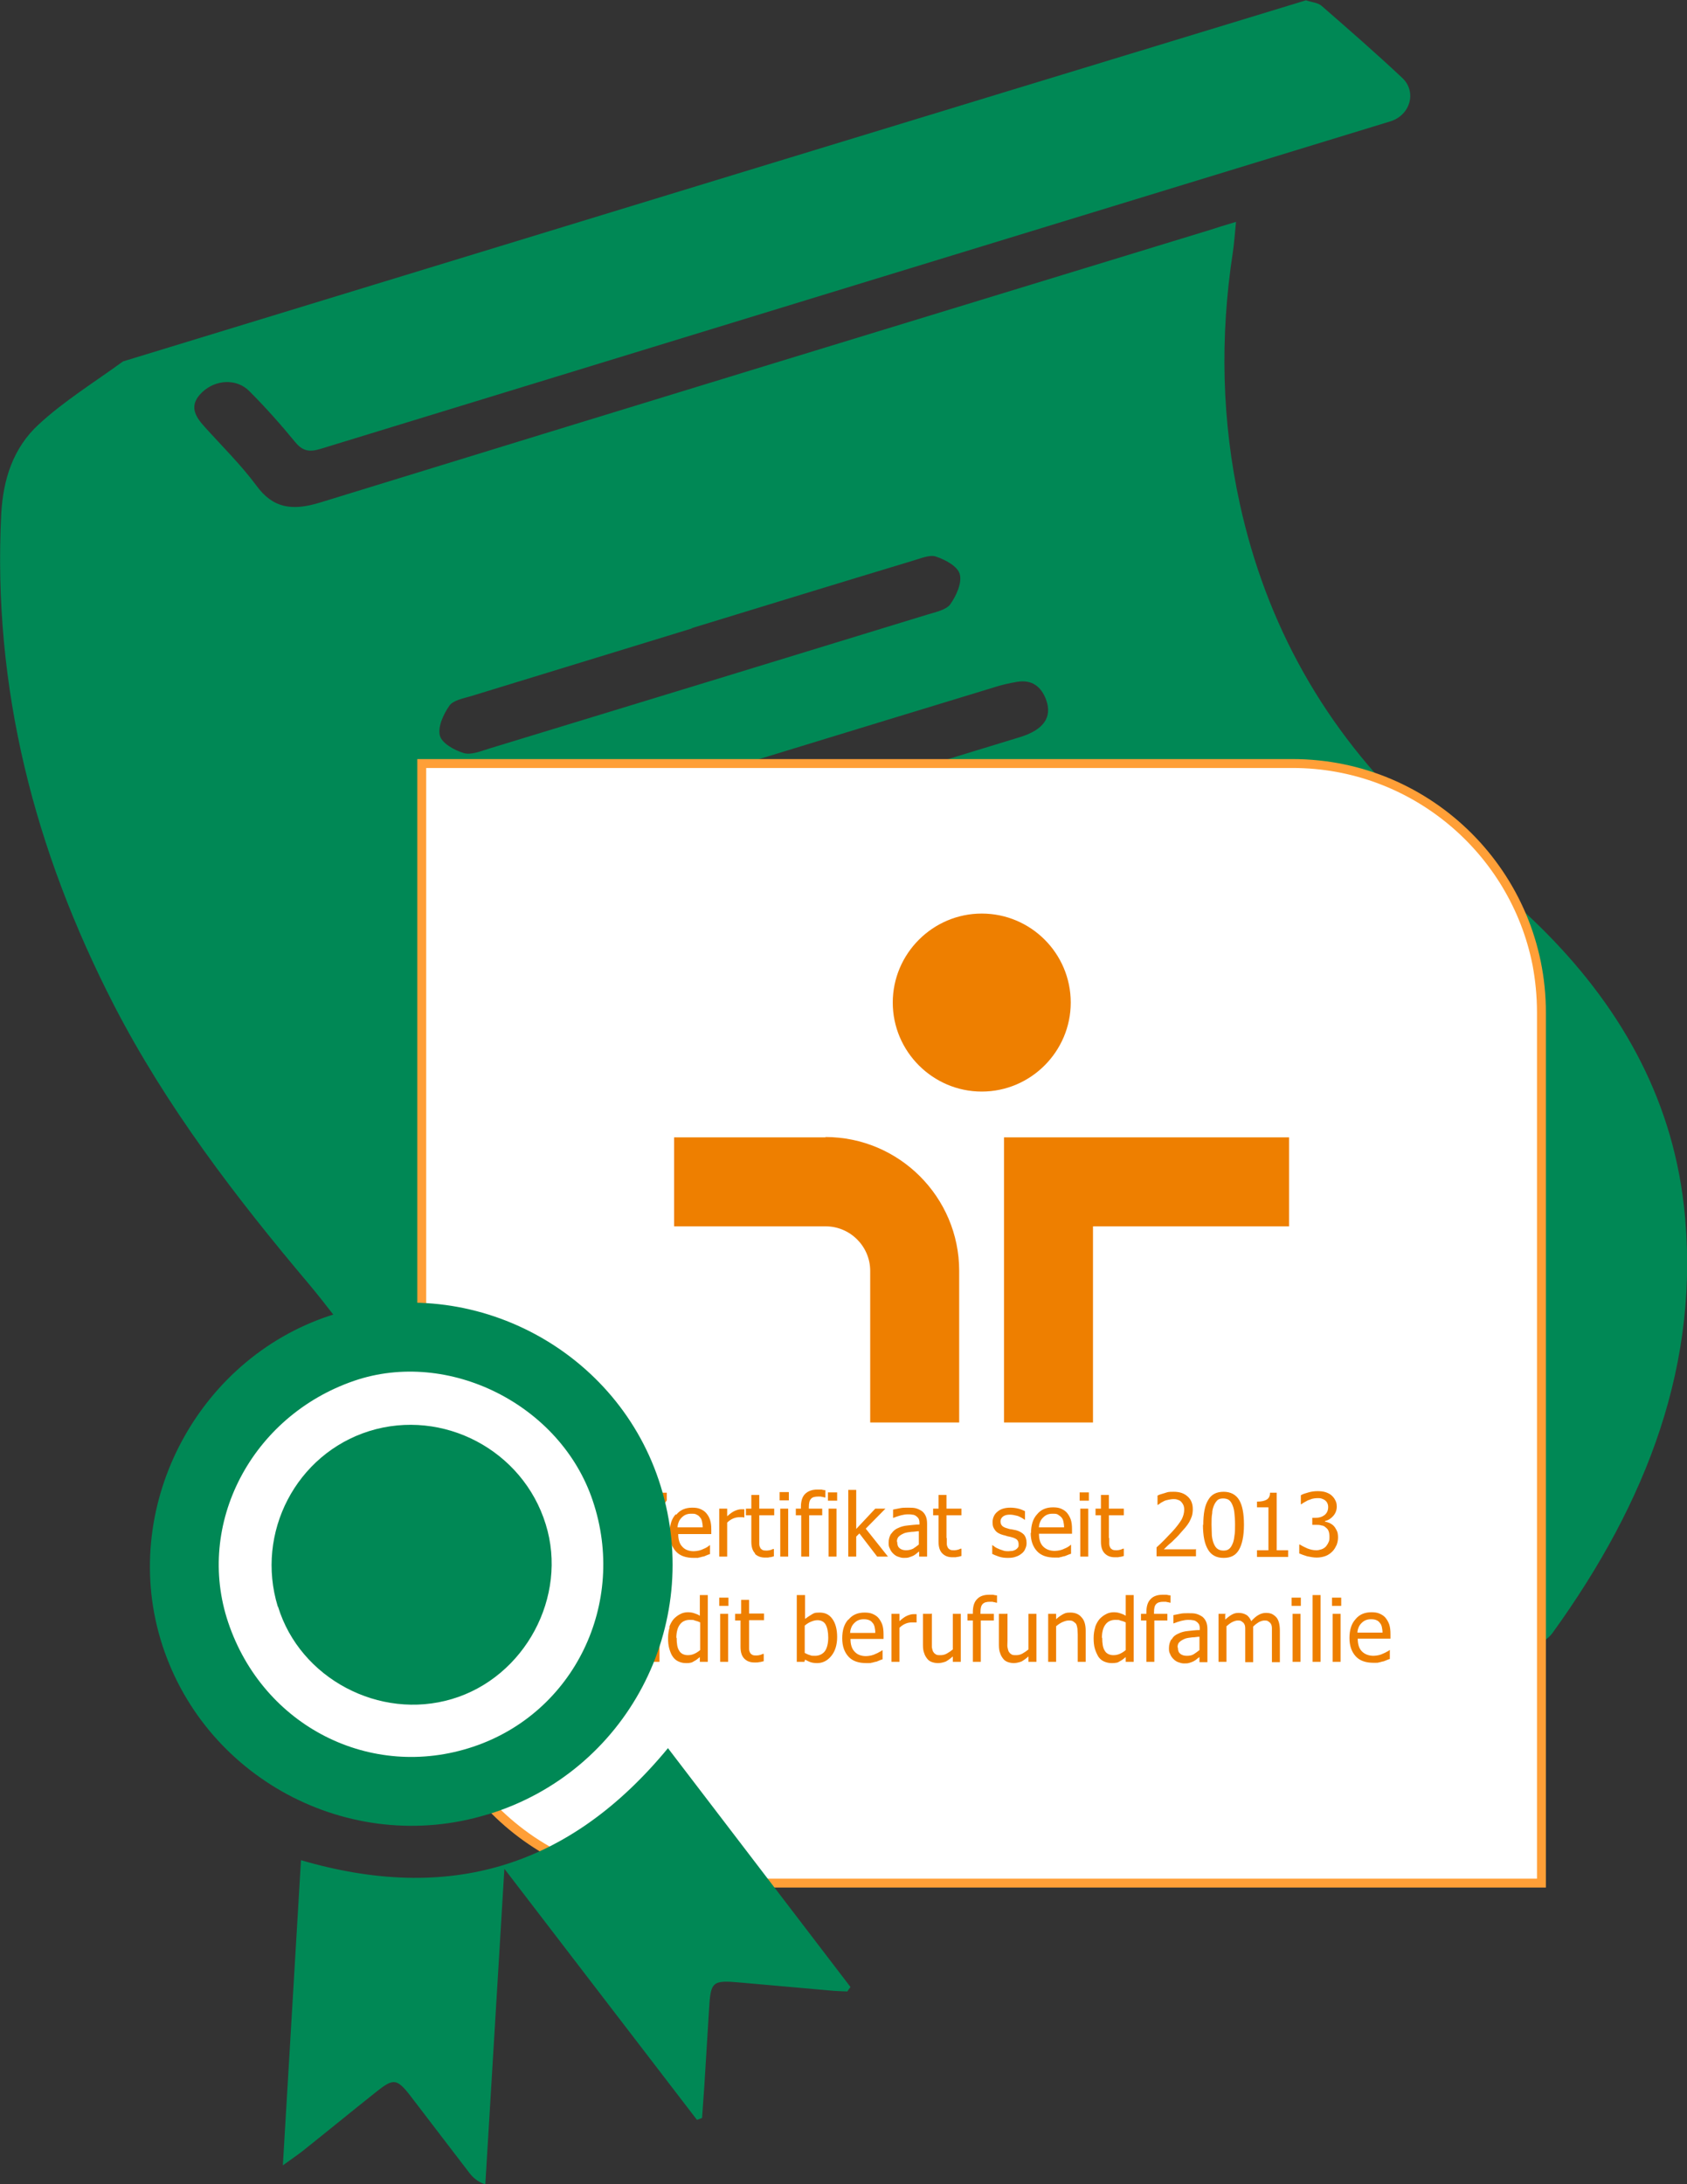
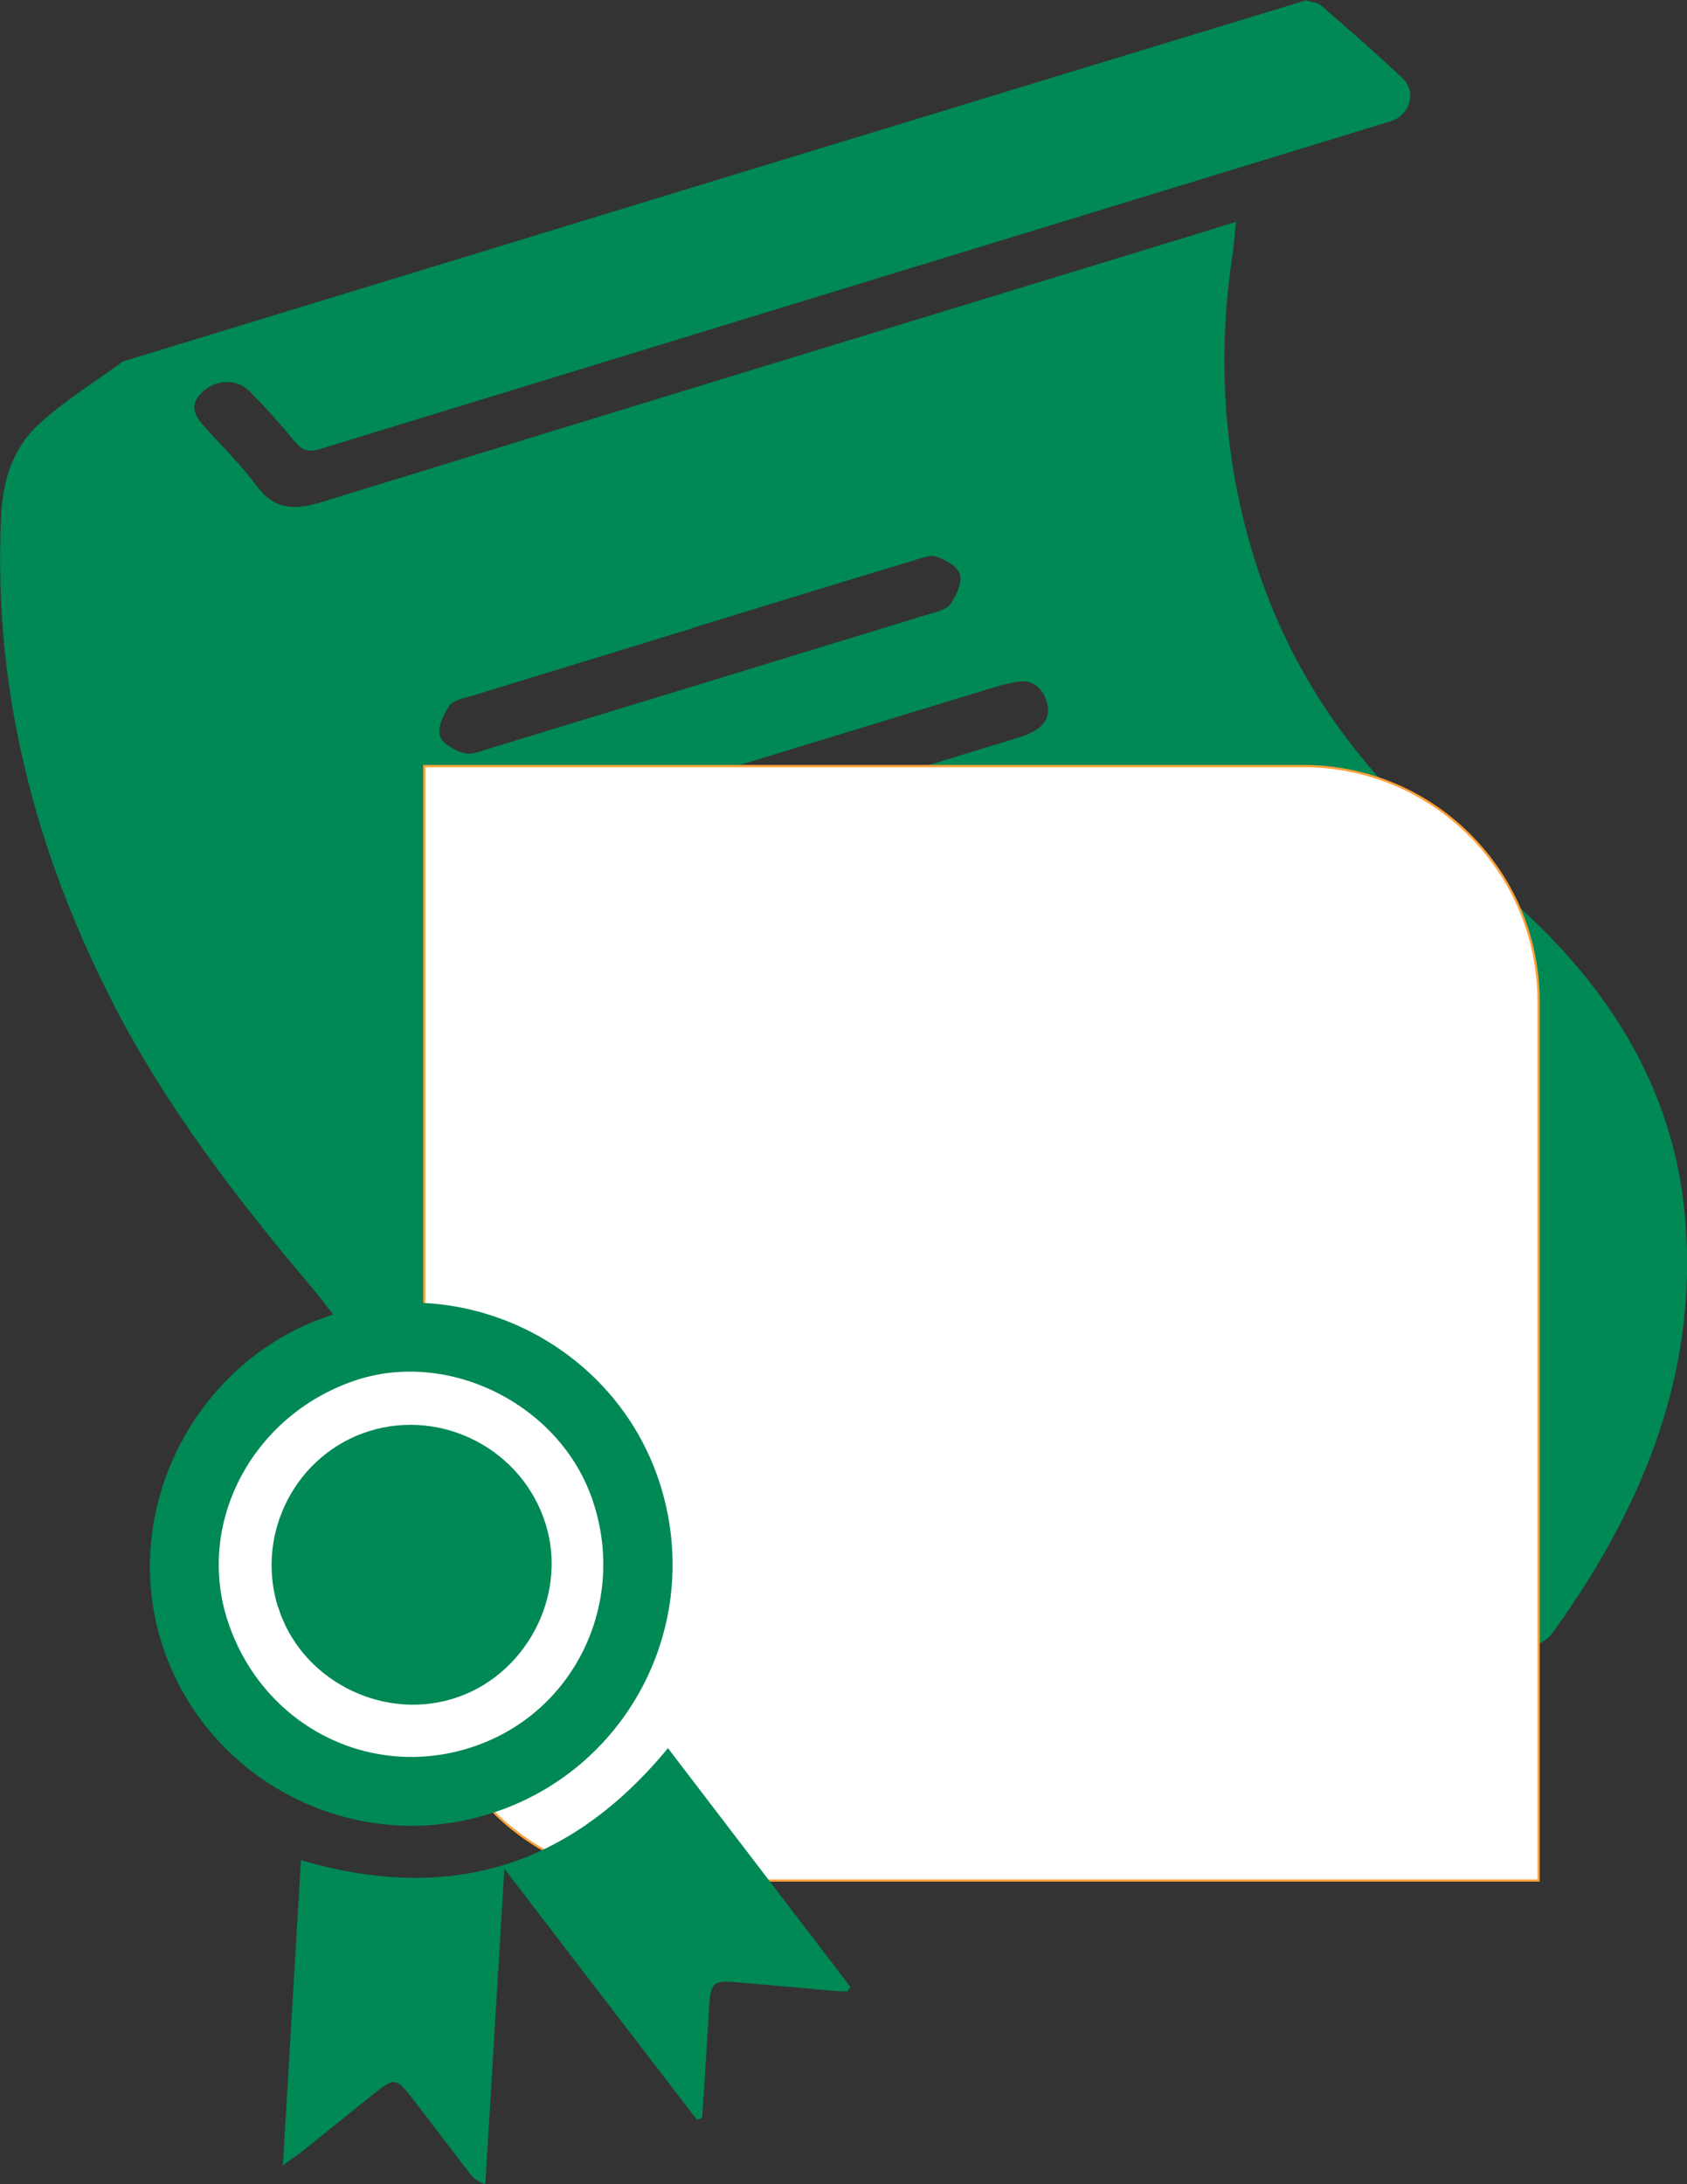
<svg xmlns="http://www.w3.org/2000/svg" version="1.1" viewBox="0 0 530.8 687.1">
  <rect x="0" y="0" width="530.8" height="687.1" fill="#333333" stroke="none" />
  <defs>
    <style>
      .st0, .st1 {
        fill: none;
      }

      .st2 {
        fill: #085;
      }

      .st3 {
        fill: #ee7f00;
      }

      .st1 {
        stroke: #ff9f37;
        stroke-width: .7px;
      }

      .st4 {
        fill: #fff;
      }

      .st5 {
        fill: #ff9f37;
      }

      .st6 {
        clip-path: url(#clippath);
      }
    </style>
    <clipPath id="clippath">
-       <rect class="st0" x="180.3" y="287.4" width="257.3" height="235.8" />
-     </clipPath>
+       </clipPath>
  </defs>
  <g id="Ebene_1">
    <g>
      <path class="st2" d="M217.7,197.6c23.2-7.1,46.3-14.2,69.5-21.2,2.4-.7,5.4-2,7.3-1.3,3,1,6.9,3.1,7.5,5.6.7,2.7-1.1,6.7-3,9.4-1.3,1.8-4.8,2.5-7.4,3.3-45.9,14.1-91.8,28.1-137.7,42.1-2.6.8-5.7,2.1-8,1.4-3-.9-6.9-3.1-7.5-5.5-.7-2.7,1.1-6.7,3-9.4,1.2-1.7,4.4-2.3,6.8-3,23.1-7.1,46.3-14.2,69.5-21.3M249.5,253.8c-10.8,3.3-21.5,6.6-32.3,9.9-13.6,4.2-27.2,8.4-40.9,12.4-5.8,1.7-10-.3-11.6-5.1-1.6-4.6.5-8.8,5.9-11.2,1.6-.7,3.2-1.1,4.8-1.6,45.9-14,91.8-28.1,137.8-42.1,2.2-.7,4.5-1.2,6.8-1.6,4.8-.8,7.6,1.6,9.1,5.5,2.1,5.6-.7,9.6-8.2,11.9-23.8,7.3-47.5,14.5-71.3,21.8M293.3,291.4c-16.1,4.9-32.1,9.8-48.2,14.7-8.3,2.5-16.6,5.3-25,7.5-5.8,1.6-9.9-.6-11.4-5.4-1.6-4.8.6-8.8,6.1-11.1,1.4-.6,2.8-1,4.2-1.4,46.3-14.2,92.7-28.3,139-42.5,1.8-.6,3.7-1.1,5.6-1.3,4.9-.7,8.3,1.5,9.6,5.7,1.5,4.5-.3,8.3-5,10.6-1.9.9-4,1.5-6,2.1-23,7-45.9,14-68.9,21.1M38.7,113.7c-8.9,6.5-18.5,12.4-26.5,19.8-8.1,7.4-11.2,17.4-11.8,28-2.8,55,10.5,106.1,35.4,154.6,16.5,32,38.3,60.5,61.6,88.1,2.6,3.1,5,6.2,7.5,9.4.2.3.6.5.2.2,11.5-4.4,24.2,8.9,35.5,5.8,50-14,103.2-8.3,123.8,35.7,12.9,27.6,13,55.7.5,84.2-1.5,3.5-1.2,5.8,1.1,8.6,6.9,8.3,13.6,16.8,20.3,25.3,1.9,2.5,3.6,3.5,7.3,2.4,63-19.4,126-38.6,189-58,2.2-.7,4.6-2.3,5.9-4.1,29.6-41,46.9-85.1,41.3-134.6-4-34.7-20.7-63.5-45.6-87.9-12.4-12.1-26.2-22.8-38.8-34.7-28.7-27.2-47-60.1-55.3-98-5.7-26-6.3-52.4-2.2-79.1.4-2.7.6-5.5,1-9.6-3.4,1-5.9,1.8-8.4,2.6-93.3,28.5-186.6,57-279.8,85.7-8.8,2.7-14.8,1.8-20-5.3-4.9-6.6-10.8-12.4-16.3-18.5-3.1-3.4-5.1-6.8-.8-10.9,4.2-4,10.8-4.4,14.8-.4,5.1,5.1,9.9,10.5,14.5,16.1,2.3,2.8,4.4,3.2,8,2.1,112.2-34.4,224.4-68.7,336.5-103,6.3-1.9,8.5-9.3,3.8-13.7-8.2-7.7-16.8-15.2-25.3-22.6-1.2-1.1-3.3-1.2-5-1.8C286.7,37.9,162.7,75.8,38.7,113.7" />
      <path class="st4" d="M410.1,241c40.9,0,74,33.2,74,74v276.6H207.5c-40.9,0-74-33.2-74-74V241h276.6Z" />
      <path class="st1" d="M410.1,241c40.9,0,74,33.2,74,74v276.6H207.5c-40.9,0-74-33.2-74-74V241h276.6Z" />
-       <path class="st5" d="M483.6,591H211c-42.4,0-76.9-34.5-76.9-76.9V241.6s272.6,0,272.6,0c37.3,0,68.5,26.7,75.5,62,.9,4.8,1.4,9.8,1.4,14.9v272.6ZM211,593.8h275.4v-275.3c0-43.9-35.7-79.7-79.7-79.7H131.3v275.4c0,43.9,35.7,79.7,79.7,79.7" />
    </g>
    <g class="st6">
      <path class="st3" d="M421.8,507.7h-2.5v15.1h2.5v-15.1ZM415.5,501.8h-2.5v21h2.5v-21ZM409.2,507.7h-2.5v15.1h2.5v-15.1ZM399.1,474.2v13.5h-3.6v2.1h9.8v-2.1h-3.6v-18.1h-2.1c0,1.1-.4,1.8-1.1,2.2-.7.4-1.7.6-3,.6v1.8h3.6ZM385.9,507.7h-2.5v15.1h2.5v-11.2c.6-.5,1.2-1,1.8-1.3.6-.3,1.2-.5,1.7-.5s1,0,1.3.3c.3.2.6.4.8.8.2.3.3.8.3,1.4,0,.6,0,1.2,0,1.9v8.7h2.5v-9.9c0-.3,0-.5,0-.8,0-.2,0-.4,0-.5.6-.6,1.3-1.1,1.8-1.4.6-.3,1.2-.5,1.7-.5s1,0,1.3.3c.3.2.6.4.8.8.2.3.3.8.3,1.4,0,.6,0,1.2,0,1.9v8.7h2.5v-9.9c0-1-.1-1.9-.3-2.6-.2-.7-.5-1.3-.9-1.7-.4-.4-.9-.8-1.4-1-.5-.2-1.1-.3-1.8-.3s-1.6.2-2.4.7c-.7.4-1.5,1.1-2.2,1.9-.4-.9-.9-1.6-1.6-2-.7-.4-1.5-.6-2.4-.6s-1.5.2-2.2.6c-.7.4-1.3.9-2,1.5v-1.7ZM381.2,479.6c0-1.3,0-2.5.2-3.5,0-1,.3-1.9.6-2.6.3-.7.7-1.2,1.1-1.6.5-.4,1.1-.5,1.8-.5s1.4.2,1.8.5c.5.4.8.9,1.1,1.6.3.7.5,1.5.6,2.5.1,1,.2,2.2.2,3.6s0,2.6-.2,3.6c-.1,1-.3,1.9-.6,2.5-.3.7-.6,1.2-1.1,1.6-.5.4-1.1.5-1.8.5s-1.4-.2-1.9-.6c-.5-.4-.8-.9-1.1-1.6-.3-.7-.5-1.6-.6-2.5,0-.9-.1-2.1-.1-3.5M378.5,479.6c0,3.5.5,6.1,1.6,7.9,1,1.7,2.6,2.6,4.9,2.6s3.8-.8,4.8-2.5c1-1.7,1.6-4.3,1.6-7.9s-.5-6.1-1.5-7.8c-1-1.7-2.7-2.6-4.9-2.6s-3.8.8-4.8,2.5c-1.1,1.7-1.6,4.3-1.6,8M370.5,518.3c0-.8.2-1.4.7-1.8.4-.4,1-.7,1.7-1,.6-.2,1.3-.3,2.2-.4.9,0,1.7-.2,2.3-.2v4.2c-.6.5-1.2.9-1.8,1.3-.6.4-1.4.5-2.2.5s-1.6-.2-2.1-.7c-.5-.4-.7-1.1-.7-2M368.5,515.8c-.4.7-.7,1.6-.7,2.7s.1,1.3.4,1.9c.2.6.6,1.1,1,1.5.4.4.9.8,1.5,1,.6.2,1.1.4,1.8.4s1.3,0,1.8-.2c.4-.1.9-.3,1.3-.5.3-.2.7-.4,1-.7.4-.3.6-.5.8-.6v1.6h2.5v-10.3c0-.9-.1-1.7-.4-2.4-.3-.7-.7-1.2-1.2-1.6-.6-.4-1.2-.7-1.9-.9-.7-.2-1.6-.2-2.6-.2s-1.7,0-2.6.2c-.9.2-1.5.3-2,.4v2.6h.1c.8-.3,1.6-.6,2.4-.8.8-.2,1.5-.3,2.1-.3s1,0,1.4.1c.5,0,.9.2,1.2.4.3.2.6.5.8.8.2.4.3.8.3,1.4v.5c-1.3,0-2.6.2-3.7.3-1.2.1-2.2.4-3,.8-1,.4-1.7,1-2.1,1.8M376.1,487.4h-9.9c.6-.6,1.4-1.4,2.5-2.3,1-1,2-1.9,2.8-2.9.5-.6,1-1.1,1.5-1.7.5-.6.9-1.2,1.2-1.7.3-.6.6-1.2.8-1.8.2-.7.3-1.4.3-2.2,0-1.7-.5-3-1.6-4-1.1-1-2.5-1.5-4.4-1.5s-1.8.1-2.8.4c-1,.3-1.8.5-2.3.8v2.9h.2c.2-.2.5-.3.8-.6.4-.2.7-.4,1.1-.6.4-.2.9-.3,1.4-.4.5-.1,1-.2,1.4-.2s1,0,1.4.2c.4.1.8.3,1.1.6.3.3.5.6.7,1,.2.4.3.9.3,1.5,0,1.1-.3,2.1-.8,3.1-.6,1-1.6,2.4-3.1,4-.8.8-1.5,1.6-2.3,2.4-.8.8-1.6,1.6-2.5,2.4v2.8h12.4v-2.3ZM360.7,507.7h-1.7v2.1h1.7v13h2.5v-13h4.1v-2.1h-4.2v-.5c0-1.3.2-2.1.7-2.6.5-.5,1.2-.7,2.3-.7s.7,0,1.1.1c.4,0,.8.2,1,.2h.1v-2.3c-.4,0-.8-.1-1.2-.2-.4,0-.9,0-1.4,0-1.6,0-2.9.5-3.7,1.4-.9.9-1.3,2.3-1.3,4.1v.5ZM346.7,515.3c0-1.8.4-3.3,1.1-4.2.7-1,1.8-1.5,3.1-1.5s1.1,0,1.6.2c.5.1,1.1.3,1.7.6v8.7c-.6.5-1.2.9-1.9,1.2-.7.3-1.3.4-2,.4-1.2,0-2.2-.5-2.7-1.4-.6-.9-.8-2.3-.8-4.1M344.6,511.9c-.3,1-.5,2.1-.5,3.4s.1,2.4.4,3.4c.3,1,.7,1.8,1.1,2.5.5.7,1.1,1.2,1.8,1.5.7.3,1.5.5,2.3.5s1,0,1.4-.1c.4,0,.8-.2,1.1-.4.4-.2.7-.4,1-.6s.6-.5,1-.8v1.5h2.5v-21h-2.5v6.5c-.6-.4-1.2-.6-1.8-.8-.6-.2-1.2-.3-2-.3s-1.7.2-2.4.6c-.8.4-1.4.9-2,1.5-.6.7-1.1,1.6-1.4,2.5M348.9,483.9v-7.2h4.7v-2.1h-4.7v-4.3h-2.5v4.3h-1.7v2.1h1.7v8.3c0,1.7.4,2.9,1.2,3.7.8.8,1.8,1.2,3.2,1.2s.9,0,1.4-.1c.5,0,1-.2,1.4-.3v-2.3h-.2c-.2,0-.4.2-.8.3-.4.1-.8.2-1.2.2s-1,0-1.4-.2c-.3-.2-.6-.4-.7-.7-.2-.4-.3-.7-.3-1.2,0-.4,0-1,0-1.8M339.7,472.1h2.9v-2.6h-2.9v2.6ZM339.9,489.7h2.5v-15.1h-2.5v15.1ZM332.3,507.7h-2.5v15.1h2.5v-11.2c.6-.5,1.3-1,2-1.3.7-.3,1.3-.5,1.9-.5s1.1,0,1.5.3.7.5.9.8c.2.4.3.8.4,1.4,0,.6.1,1.2.1,1.9v8.6h2.5v-9.8c0-1.8-.4-3.3-1.3-4.2-.8-1-2-1.5-3.5-1.5s-1.6.2-2.3.5c-.7.4-1.5.9-2.2,1.6v-1.7ZM326.9,480.4c0-.6.2-1.2.4-1.7.2-.5.5-.9.9-1.3.4-.4.8-.7,1.3-.9.5-.2,1-.3,1.7-.3s1.3,0,1.7.3.8.5,1.1.9c.3.3.5.8.6,1.3.1.5.2,1.1.2,1.8h-8ZM324.3,482.2c0,2.5.7,4.4,2,5.8,1.3,1.4,3.2,2,5.6,2s1.1,0,1.5-.1c.4,0,.8-.2,1.3-.3.3,0,.7-.2,1.2-.4.4-.2.8-.3,1.1-.4v-2.8h-.1c-.2.2-.5.4-.8.6-.3.2-.7.4-1.2.6-.4.2-.9.4-1.4.5-.5.1-1.1.2-1.6.2-1.6,0-2.8-.5-3.7-1.4-.9-.9-1.3-2.3-1.3-4h10.4v-1.4c0-1.2-.1-2.2-.4-3.1-.3-.8-.7-1.5-1.2-2.1-.5-.6-1.2-1-1.9-1.3s-1.5-.4-2.5-.4c-2.1,0-3.8.7-5,2.2-1.3,1.4-1.9,3.4-1.9,5.9M316.8,507.7h-2.5v9.8c0,1,.1,1.9.4,2.6.2.7.6,1.3,1,1.8.4.5.9.8,1.5,1,.6.2,1.2.3,1.8.3s1.6-.2,2.4-.5c.7-.4,1.4-.9,2.2-1.6v1.7h2.5v-15.1h-2.5v11.2c-.6.5-1.2.9-1.9,1.3-.7.4-1.4.5-2,.5s-1.2,0-1.5-.3c-.4-.2-.6-.5-.8-.8-.2-.4-.3-.9-.4-1.4s0-1.2,0-2v-8.6ZM312.1,488.8c.6.3,1.3.6,2.2.9.9.3,1.8.4,2.8.4s1.9-.1,2.6-.4c.7-.2,1.3-.6,1.8-1,.5-.4.9-.9,1.1-1.5.3-.6.4-1.2.4-1.8,0-1.1-.3-2-.8-2.6-.6-.6-1.4-1.1-2.5-1.4-.5-.1-1-.2-1.5-.3-.5,0-.9-.2-1.3-.3-.8-.2-1.3-.5-1.6-.8-.3-.3-.5-.8-.5-1.4s.3-1.2.9-1.6c.6-.4,1.3-.5,2.1-.5s1.6.2,2.4.4c.8.3,1.5.7,2.2,1.2h.1v-2.7c-.6-.3-1.3-.6-2.1-.8-.8-.2-1.7-.3-2.5-.3-1.7,0-3.1.4-4.1,1.3-1,.8-1.5,2-1.5,3.3s.3,1.8.8,2.5c.5.7,1.4,1.2,2.5,1.5.4.1.9.2,1.4.4.5.1,1,.2,1.3.3.8.2,1.4.5,1.7.8.3.3.5.8.5,1.4s0,.8-.2,1c-.1.2-.4.5-.7.7-.2.1-.6.3-1,.4-.5,0-.9.1-1.3.1s-1.1,0-1.6-.2c-.5-.2-1-.3-1.4-.5-.5-.2-.9-.4-1.2-.6-.3-.2-.5-.4-.8-.6h-.1v2.8ZM306.1,507.7h-1.7v2.1h1.7v13h2.5v-13h4.1v-2.1h-4.2v-.5c0-1.3.2-2.1.7-2.6.5-.5,1.2-.7,2.3-.7s.7,0,1.1.1c.4,0,.7.2,1,.2h.1v-2.3c-.4,0-.8-.1-1.2-.2-.5,0-.9,0-1.4,0-1.6,0-2.9.5-3.7,1.4-.9.9-1.3,2.3-1.3,4.1v.5ZM297.8,483.9v-7.2h4.7v-2.1h-4.7v-4.3h-2.5v4.3h-1.7v2.1h1.7v8.3c0,1.7.4,2.9,1.2,3.7.8.8,1.8,1.2,3.2,1.2s.9,0,1.4-.1c.5,0,1-.2,1.4-.3v-2.3h-.2c-.2,0-.4.2-.8.3-.4.1-.8.2-1.2.2-.6,0-1,0-1.4-.2-.3-.2-.6-.4-.7-.7-.2-.4-.3-.7-.3-1.2,0-.4,0-1,0-1.8M292.9,507.7h-2.5v9.8c0,1,.1,1.9.4,2.6.2.7.6,1.3,1,1.8.4.5.9.8,1.5,1,.6.2,1.2.3,1.9.3s1.6-.2,2.4-.5c.7-.4,1.4-.9,2.2-1.6v1.7h2.5v-15.1h-2.5v11.2c-.6.5-1.2.9-1.9,1.3-.7.4-1.4.5-2,.5s-1.2,0-1.5-.3c-.4-.2-.6-.5-.8-.8-.2-.4-.3-.9-.4-1.4,0-.5,0-1.2,0-2v-8.6ZM283,507.7h-2.5v15.1h2.5v-10.7c.6-.6,1.2-1,1.9-1.3.7-.3,1.4-.4,2-.4s.6,0,.8,0c.2,0,.4,0,.6,0h.1v-2.6c-.2,0-.3,0-.4,0-.1,0-.3,0-.6,0-.6,0-1.3.2-2,.5-.7.3-1.5.9-2.4,1.7v-2.2ZM282.2,485.1c0-.8.2-1.4.7-1.8.4-.4,1-.7,1.7-1,.6-.2,1.3-.3,2.2-.4.9,0,1.7-.2,2.3-.2v4.2c-.6.5-1.2.9-1.8,1.3-.6.3-1.4.5-2.2.5s-1.6-.2-2.1-.7c-.5-.4-.7-1.1-.7-2M280.3,482.6c-.4.7-.7,1.6-.7,2.7s.1,1.3.4,1.9c.2.6.6,1.1,1,1.5.4.4.9.8,1.5,1,.6.2,1.1.4,1.8.4s1.3,0,1.8-.2c.4-.1.8-.3,1.3-.5.3-.2.7-.4,1-.7.3-.3.6-.5.8-.6v1.6h2.5v-10.3c0-.9-.1-1.7-.4-2.4-.3-.7-.7-1.2-1.2-1.6-.6-.4-1.2-.7-1.9-.9-.7-.2-1.6-.2-2.6-.2s-1.7,0-2.6.2c-.9.2-1.5.3-2,.4v2.6h.1c.8-.3,1.6-.6,2.4-.8.8-.2,1.5-.3,2.1-.3s1,0,1.4.1c.5,0,.9.2,1.2.4.3.2.6.5.8.8.2.4.3.8.3,1.4v.5c-1.3,0-2.6.2-3.7.3-1.2.1-2.2.4-3,.8-1,.4-1.6,1-2.1,1.7M279.4,489.7l-7-8.8,6.2-6.3h-3.2l-6,6.4v-12.3h-2.5v21h2.5v-6.3l1-1,5.6,7.3h3.3ZM267.5,513.6c0-.6.2-1.2.4-1.7.2-.5.5-.9.9-1.3.4-.4.8-.7,1.3-.9.5-.2,1-.3,1.7-.3s1.2.1,1.7.3c.5.2.8.5,1.1.9.3.3.5.8.6,1.3.1.5.2,1.1.2,1.8h-8ZM266.9,509.5c-1.3,1.4-1.9,3.4-1.9,5.9s.7,4.4,2,5.8c1.3,1.4,3.2,2,5.6,2s1.1,0,1.5-.1c.4,0,.8-.2,1.3-.3.4,0,.7-.2,1.2-.4.4-.2.8-.3,1.1-.4v-2.8h-.2c-.2.2-.5.4-.8.5-.3.2-.7.4-1.2.6-.4.2-.9.4-1.4.5-.5.1-1.1.2-1.6.2-1.6,0-2.8-.5-3.6-1.4-.9-.9-1.3-2.3-1.3-4h10.4v-1.4c0-1.2-.1-2.2-.4-3.1-.3-.8-.7-1.5-1.2-2.1-.5-.6-1.2-1-1.9-1.3-.7-.3-1.5-.4-2.5-.4-2.1,0-3.8.7-5,2.2M260.5,472.1h2.9v-2.6h-2.9v2.6ZM263.2,474.6h-2.5v15.1h2.5v-15.1ZM253.2,511.4c.6-.5,1.2-.9,1.9-1.2.7-.3,1.4-.5,2.1-.5,1.2,0,2.1.5,2.6,1.4.5.9.8,2.3.8,4.1s-.4,3.4-1.1,4.3c-.7.9-1.8,1.4-3,1.4s-1.1,0-1.6-.2c-.5-.1-1.1-.4-1.7-.7v-8.6ZM253.2,501.8h-2.5v21h2.4l.2-.7c.6.3,1.1.6,1.7.8.6.2,1.3.3,2.1.3,1.8,0,3.3-.8,4.5-2.3,1.2-1.5,1.8-3.5,1.8-5.9s-.5-4.3-1.5-5.7c-1-1.4-2.3-2-4-2s-1.8.2-2.5.6c-.7.4-1.4.9-2.1,1.4v-7.5ZM252.1,474.6h-1.7v2.1h1.7v13h2.5v-13h4.1v-2.1h-4.2v-.5c0-1.3.2-2.1.7-2.6.4-.5,1.2-.7,2.3-.7s.7,0,1.1.1c.4,0,.7.2,1,.2h.1v-2.3c-.4,0-.8-.1-1.2-.2-.5,0-.9,0-1.4,0-1.6,0-2.9.5-3.8,1.4-.9.9-1.3,2.3-1.3,4.1v.5ZM248,474.6h-2.5v15.1h2.5v-15.1ZM248.2,469.4h-2.9v2.6h2.9v-2.6ZM237.5,488.8c.8.8,1.9,1.2,3.2,1.2s.9,0,1.4-.1c.5,0,1-.2,1.4-.3v-2.3h-.2c-.2,0-.4.2-.8.3-.4.1-.8.2-1.2.2s-1,0-1.4-.2c-.3-.2-.6-.4-.7-.7-.2-.4-.3-.7-.3-1.2,0-.4,0-1,0-1.8v-7.2h4.7v-2.1h-4.7v-4.3h-2.5v4.3h-1.7v2.1h1.7v8.3c0,1.7.4,2.9,1.2,3.7M233,507.7h-1.7v2.1h1.7v8.3c0,1.7.4,2.9,1.2,3.7.8.8,1.8,1.2,3.2,1.2s.9,0,1.4-.1c.5,0,1-.2,1.5-.3v-2.3h-.2c-.2,0-.4.2-.8.3-.4.1-.8.2-1.2.2-.6,0-1,0-1.4-.2-.3-.2-.6-.4-.7-.7-.2-.4-.3-.7-.3-1.2,0-.4,0-1,0-1.8v-7.2h4.7v-2.1h-4.7v-4.3h-2.5v4.3ZM229.1,507.7h-2.5v15.1h2.5v-15.1ZM229.2,502.6h-2.9v2.6h2.9v-2.6ZM228.8,474.6h-2.5v15.1h2.5v-10.7c.6-.6,1.2-1,1.9-1.3.7-.3,1.4-.4,2-.4s.5,0,.8,0c.2,0,.4,0,.6.1h.1v-2.6c-.2,0-.3,0-.4,0-.1,0-.3,0-.6,0-.6,0-1.3.2-2,.5s-1.5.9-2.4,1.7v-2.2ZM189.7,519.1c-.6.5-1.2.9-1.8,1.3-.6.4-1.4.5-2.2.5s-1.6-.2-2.1-.7c-.5-.4-.7-1.1-.7-2s.2-1.4.7-1.8c.4-.4,1-.7,1.7-1,.6-.2,1.3-.3,2.2-.4.9,0,1.7-.2,2.3-.2v4.2ZM189.7,522.8h2.5v-10.3c0-.9-.1-1.7-.4-2.4-.3-.7-.7-1.2-1.2-1.6-.6-.4-1.2-.7-1.9-.9-.7-.2-1.6-.2-2.6-.2s-1.7,0-2.6.2c-.9.2-1.5.3-2,.4v2.6h.2c.8-.3,1.6-.6,2.4-.8.8-.2,1.5-.3,2.1-.3s1,0,1.4.1c.5,0,.9.2,1.2.4.3.2.6.5.8.8.2.4.3.8.3,1.4v.5c-1.3,0-2.6.2-3.7.3-1.2.1-2.2.4-3,.8-1,.4-1.7,1-2.1,1.8-.4.7-.7,1.6-.7,2.7s.1,1.3.4,1.9c.2.6.6,1.1,1,1.5.4.4.9.8,1.5,1,.6.2,1.1.4,1.8.4s1.3,0,1.8-.2c.4-.1.9-.3,1.3-.5.3-.2.7-.4,1-.7.3-.3.6-.5.8-.6v1.6ZM198.2,507.7h-2.5v9.8c0,1,.1,1.9.4,2.6.2.7.6,1.3,1,1.8.4.5.9.8,1.5,1,.6.2,1.2.3,1.8.3s1.6-.2,2.4-.5c.7-.4,1.4-.9,2.2-1.6v1.7h2.5v-15.1h-2.5v11.2c-.6.5-1.2.9-1.9,1.3-.7.4-1.4.5-2,.5s-1.2,0-1.5-.3c-.4-.2-.6-.5-.8-.8-.2-.4-.3-.9-.4-1.4,0-.5,0-1.2,0-2v-8.6ZM196,489.7h14v-2.4h-11.1l10.9-15.3v-2.4h-13.3v2.4h10.3l-10.7,15.2v2.5ZM212.8,515.3c0-1.8.4-3.3,1.1-4.2.7-1,1.8-1.5,3.1-1.5s1.1,0,1.6.2c.5.1,1.1.3,1.7.6v8.7c-.6.5-1.2.9-1.9,1.2-.7.3-1.3.4-2,.4-1.2,0-2.2-.5-2.7-1.4-.6-.9-.8-2.3-.8-4.1M210.7,511.9c-.3,1-.5,2.1-.5,3.4s.1,2.4.4,3.4.6,1.8,1.1,2.5c.5.7,1.1,1.2,1.8,1.5.7.3,1.4.5,2.3.5s1,0,1.3-.1c.4,0,.8-.2,1.1-.4.4-.2.7-.4,1-.6.3-.2.6-.5,1-.8v1.5h2.5v-21h-2.5v6.5c-.6-.4-1.2-.6-1.8-.8-.6-.2-1.2-.3-2-.3s-1.7.2-2.4.6c-.8.4-1.4.9-2,1.5-.6.7-1.1,1.6-1.4,2.5M213.2,480.4c0-.6.2-1.2.4-1.7.2-.5.5-.9.9-1.3.4-.4.8-.7,1.3-.9.5-.2,1-.3,1.7-.3s1.3,0,1.7.3c.5.2.8.5,1.1.9.3.3.5.8.6,1.3.1.5.2,1.1.2,1.8h-8ZM212.6,476.4c-1.3,1.4-1.9,3.4-1.9,5.9s.7,4.4,2,5.8c1.3,1.4,3.2,2,5.6,2s1.1,0,1.5-.1c.4,0,.8-.2,1.3-.3.4,0,.7-.2,1.2-.4.4-.2.8-.3,1.1-.4v-2.8h-.1c-.2.2-.5.4-.8.6-.3.2-.7.4-1.2.6-.4.2-.9.4-1.4.5-.5.1-1.1.2-1.6.2-1.6,0-2.8-.5-3.6-1.4-.9-.9-1.3-2.3-1.3-4h10.4v-1.4c0-1.2-.1-2.2-.4-3.1s-.7-1.5-1.2-2.1c-.5-.6-1.2-1-1.9-1.3s-1.5-.4-2.5-.4c-2.1,0-3.8.7-5,2.2M259.8,357.8h-47.7v28h47.7c7.7,0,14,6.3,14,14v47.7h28v-47.7c0-23.2-18.9-42.1-42.1-42.1M336.9,315.4c0-15.5-12.6-28-28-28s-28,12.6-28,28,12.6,28,28,28,28-12.6,28-28M343.9,385.8h61.7v-28h-89.7v89.7h28v-61.7ZM409.3,502.6h-2.9v2.6h2.9v-2.6ZM420.5,486.2c.3-.8.5-1.6.5-2.5s-.1-1.6-.4-2.2c-.3-.6-.6-1.1-1-1.5s-.9-.7-1.3-.9c-.5-.2-.9-.3-1.4-.4v-.2c1-.2,1.9-.8,2.6-1.6.7-.8,1.1-1.8,1.1-2.9s-.2-1.5-.5-2.1c-.3-.6-.7-1.1-1.3-1.6-.5-.4-1.2-.7-1.8-.9-.7-.2-1.5-.3-2.4-.3s-1.9.1-2.9.4c-1,.3-1.8.5-2.4.9v2.8h.2c.3-.2.5-.4.9-.6s.7-.4,1.1-.6c.5-.2.9-.3,1.4-.5.5-.1,1-.2,1.5-.2s.9,0,1.3.1.8.3,1.1.5c.3.2.6.5.8.9.2.4.3.8.3,1.3,0,1.1-.4,1.9-1.1,2.5-.8.6-1.7.9-3,.9h-.9v2.2h1.2c.6,0,1.2,0,1.7.2.5,0,1,.3,1.3.6.4.3.7.6.9,1.1.2.5.3,1.1.3,1.8s0,1.3-.3,1.8c-.2.5-.5.9-.8,1.3-.4.4-.8.7-1.4.9-.6.2-1.1.3-1.6.3-1,0-1.9-.2-2.9-.6-.9-.4-1.7-.8-2.3-1.2h-.2v2.8c.7.3,1.5.6,2.5.9,1,.2,2,.4,3,.4s2-.2,2.8-.5c.8-.3,1.5-.8,2.1-1.4.6-.6,1-1.3,1.3-2M419.1,505.2h2.9v-2.6h-2.9v2.6ZM435.1,513.6h-8c0-.6.2-1.2.4-1.7.2-.5.5-.9.9-1.3.4-.4.8-.7,1.3-.9.5-.2,1-.3,1.7-.3s1.3.1,1.7.3c.5.2.8.5,1.1.9.3.3.5.8.6,1.3.1.5.2,1.1.2,1.8M437.5,515.5v-1.4c0-1.2-.1-2.2-.4-3.1-.3-.8-.7-1.5-1.2-2.1-.5-.6-1.2-1-1.9-1.3s-1.5-.4-2.5-.4c-2.1,0-3.8.7-5,2.2-1.3,1.4-1.9,3.4-1.9,5.9s.7,4.4,2,5.8c1.3,1.4,3.2,2,5.6,2s1.1,0,1.5-.1c.4,0,.8-.2,1.3-.3.3,0,.7-.2,1.2-.4.4-.2.8-.3,1.1-.4v-2.8h-.1c-.2.2-.5.4-.8.5-.3.2-.7.4-1.2.6-.4.2-.9.4-1.4.5-.5.1-1.1.2-1.6.2-1.6,0-2.8-.5-3.7-1.4-.9-.9-1.3-2.3-1.3-4h10.4Z" />
    </g>
  </g>
  <g id="Ebene_2">
    <g>
      <path class="st4" d="M124.2,559c36.6,0,66.3-29.7,66.3-66.3s-29.7-66.3-66.3-66.3-66.3,29.7-66.3,66.3,29.7,66.3,66.3,66.3" />
      <path class="st2" d="M210.3,549.8c-31.1,37.8-69.1,49-115.6,35.4-1.9,31.5-3.7,62.9-5.7,96,3-2.2,4.7-3.3,6.2-4.5,7.8-6.2,15.6-12.6,23.4-18.8,5.2-4.1,6.3-4,10.5,1.4,6.2,8.1,12.4,16.2,18.6,24.3,1.1,1.4,2.4,2.7,5,3.6,2-32.5,3.9-65,6-99.3,20.8,27.1,40.7,53.1,60.6,79,.5-.2,1.1-.4,1.6-.6.2-3.3.5-6.6.7-9.9.5-8.1,1-16.2,1.5-24.3.5-8.8,1-9.2,9.9-8.4,9.4.8,18.8,1.7,28.2,2.5,1.8.2,3.6.2,5.4.3.3-.5.6-.9,1-1.4-19.1-25-38.3-50.1-57.4-75.1" />
      <path class="st2" d="M87.5,505.5c6.9,22.5,31.9,35.8,54.7,29,22.9-6.8,36.6-32.2,29.5-55-7.2-23.3-32.3-36.5-55.5-29.3-23,7.2-35.9,32-28.8,55.2" />
      <path class="st2" d="M71.8,510.4c-10.4-30.9,7.3-64.9,39.6-76,29.7-10.2,65,7.5,75.1,37.7,10.9,32.3-5.9,66.8-37.6,77.4-32.2,10.8-66.1-6.4-77.1-39.1M153.5,570.8c43.6-13.3,67.9-59.3,54.4-103.2-13.1-42.7-59-67.2-101.9-54.4-43,12.8-68.3,59.6-55.5,102.5,13,43.5,59.4,68.4,102.9,55.1" />
    </g>
  </g>
</svg>